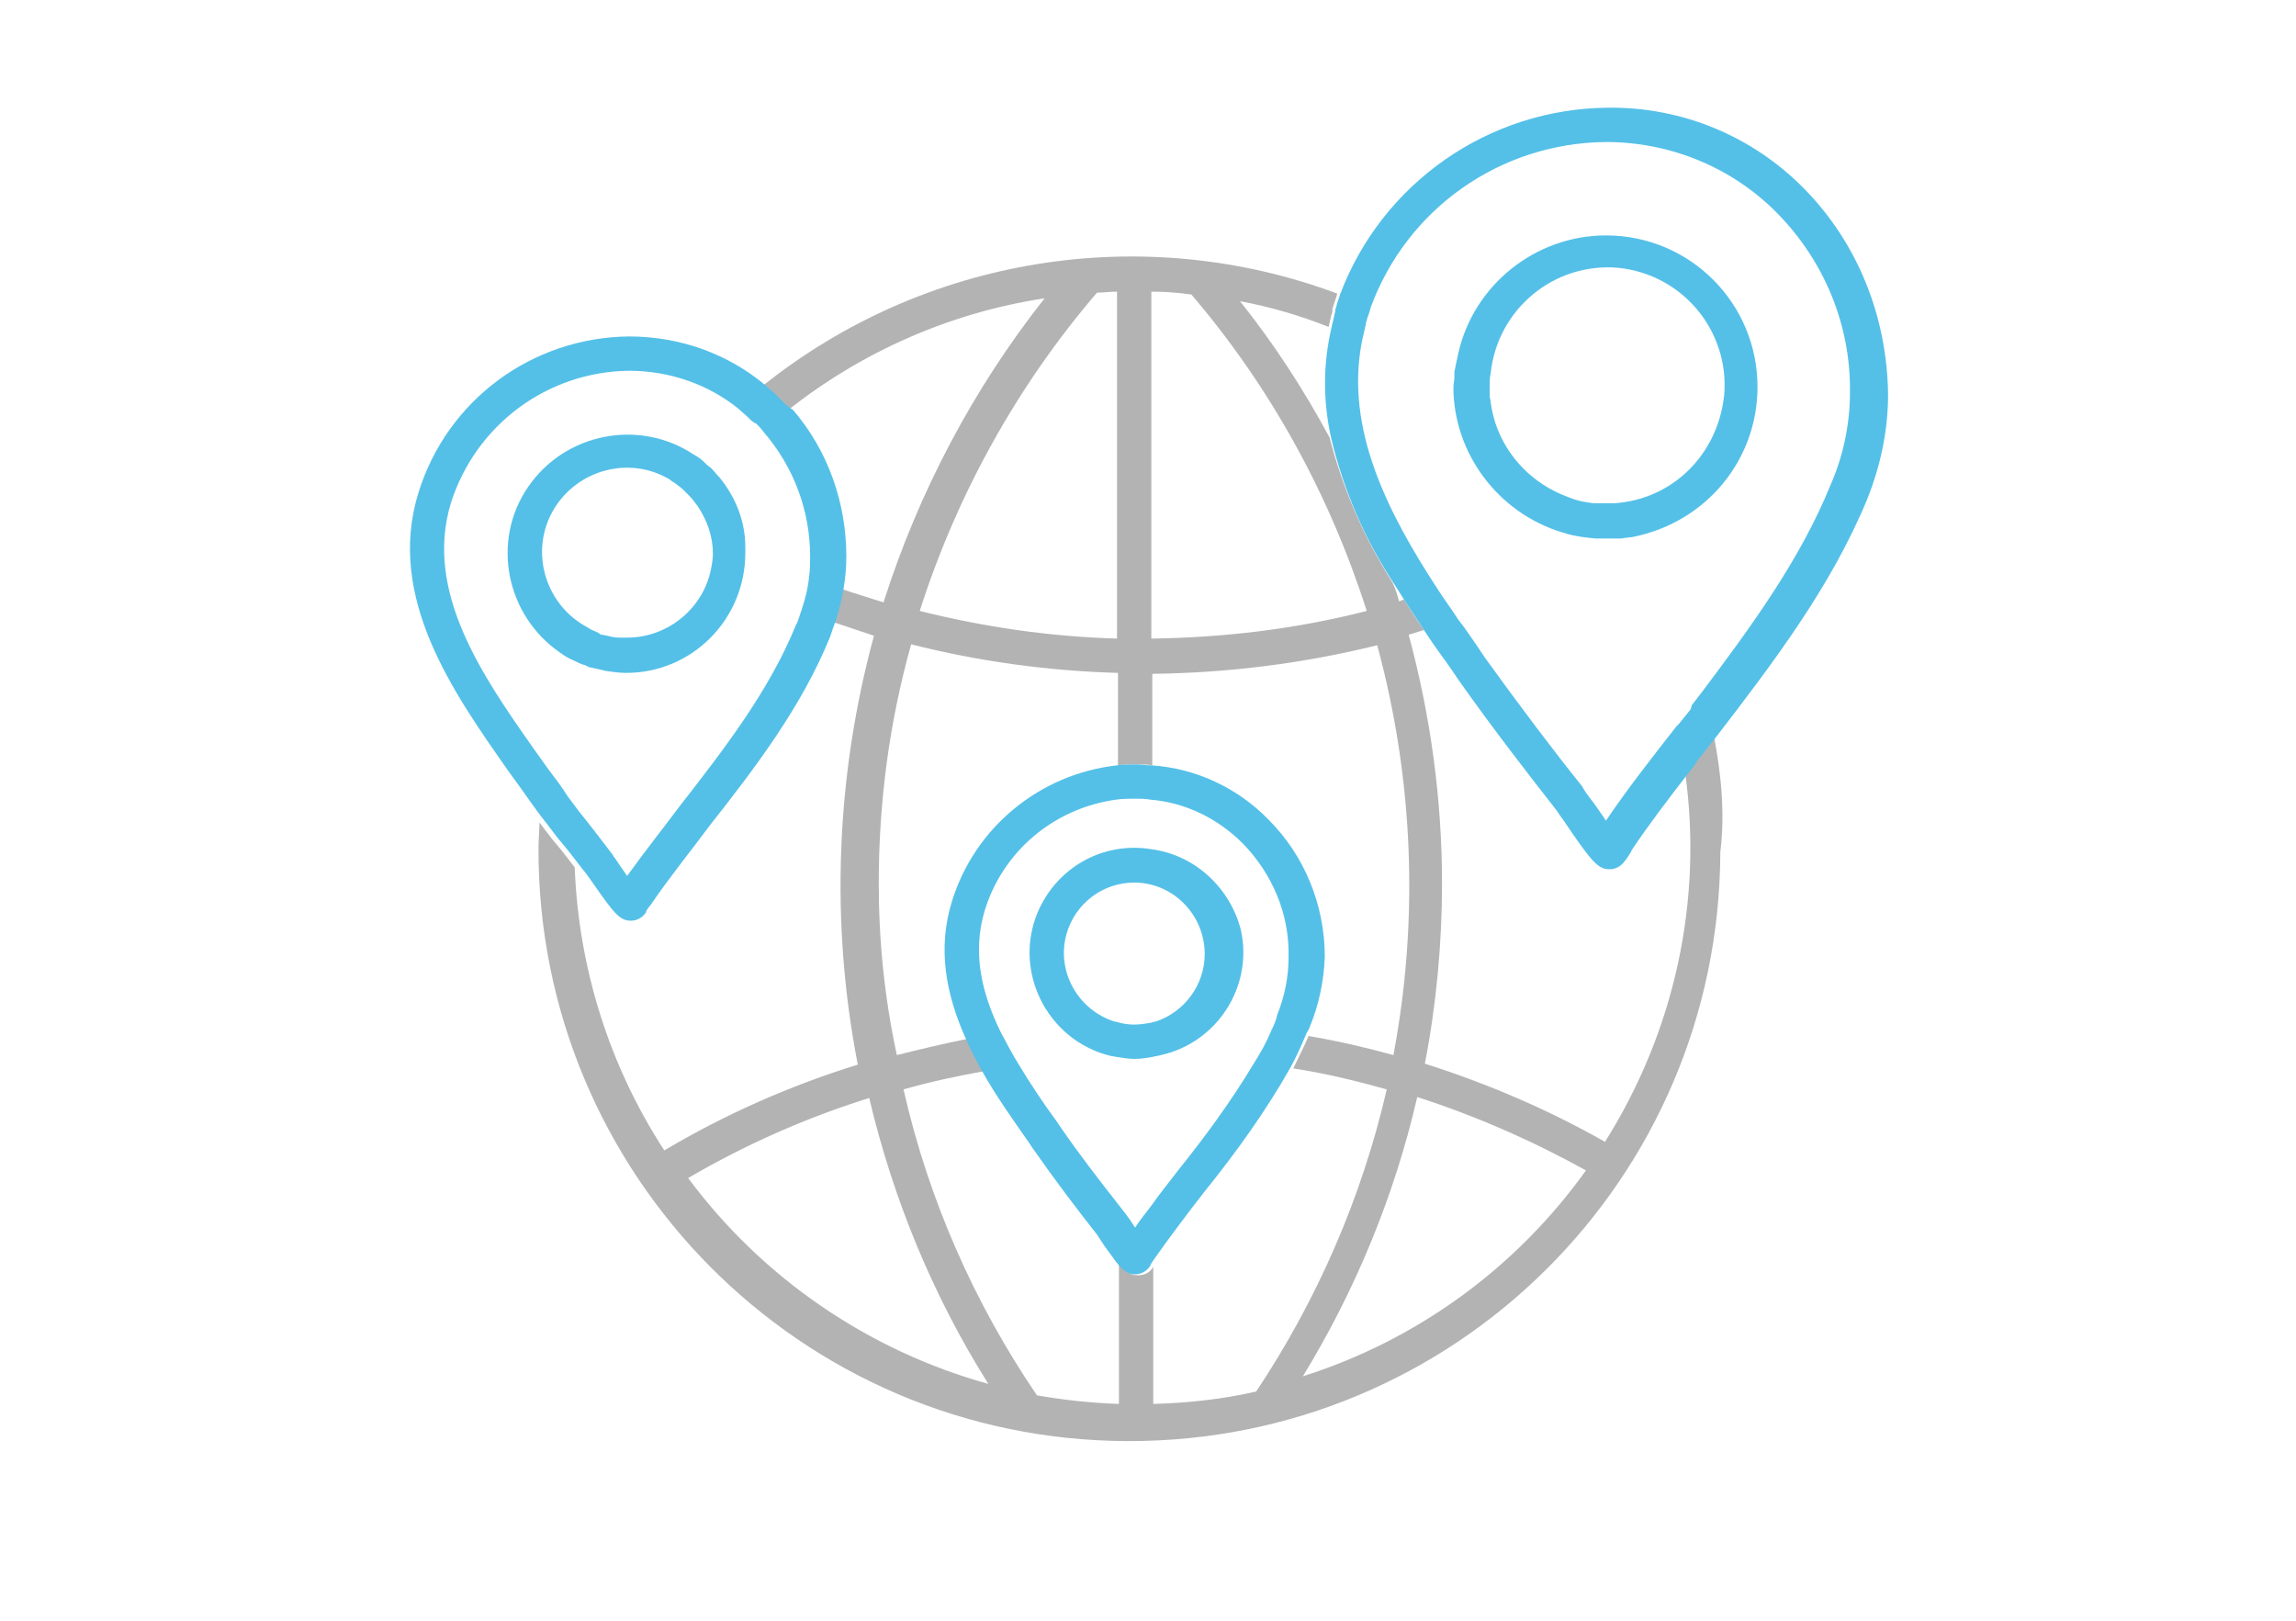
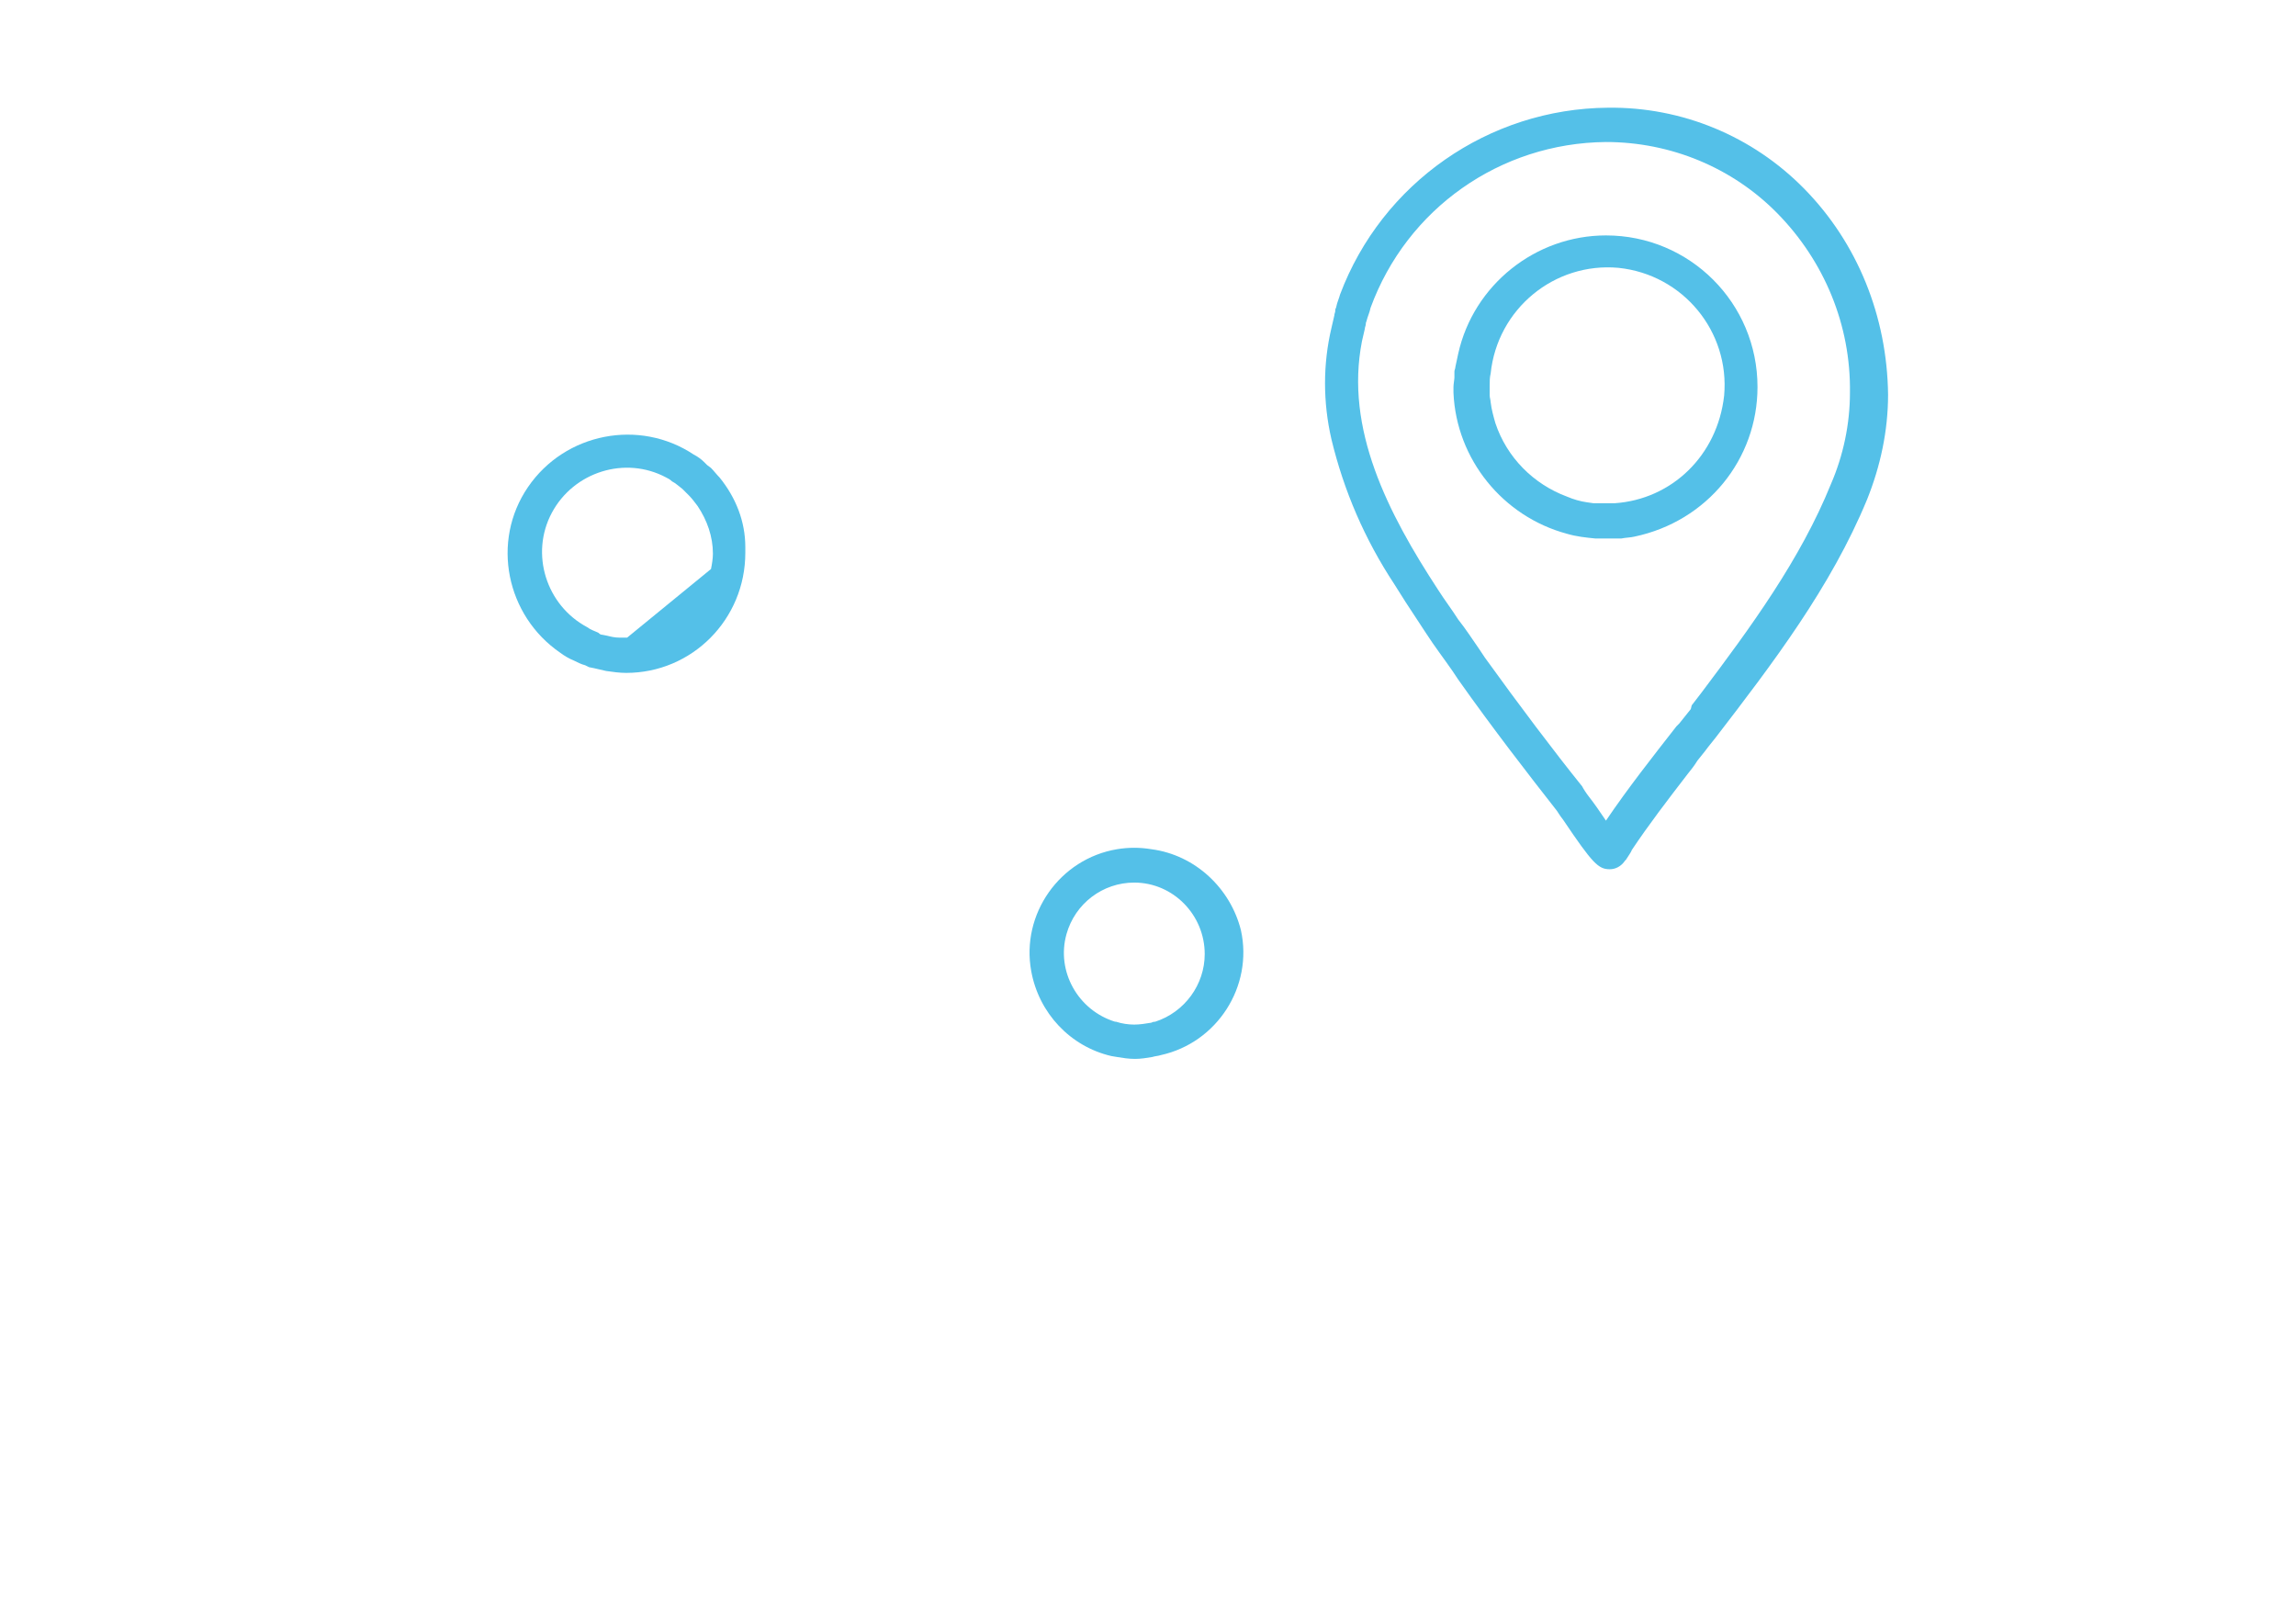
<svg xmlns="http://www.w3.org/2000/svg" version="1.1" id="icono" x="0px" y="0px" viewBox="0 0 240.9 170.1" enable-background="new 0 0 240.9 170.1" xml:space="preserve">
  <g id="bg">
    <path fill="none" d="M86.3,57.9c0,0.7,0,1.4-0.1,2.1c-0.1,1.3-0.4,2.6-0.9,3.8c-0.2,0.5-0.3,1.2-0.6,1.7c-3,7.4-8.1,14-13,20.3   c-1.9,2.6-4,5.1-5.9,7.8l-1-1.4c-0.3-0.5-0.6-0.9-0.6-1c-1.1-1.4-2.4-3.1-3.7-4.8l-1.3-1.7l-0.4-0.6c-0.1-0.2-0.3-0.4-0.4-0.6   L57,81.9L56,80.4l-0.5-0.7C49.5,71.3,43,61.9,46,51.9c2.8-8.8,10.8-14.8,20-14.9c4.5,0,8.9,1.5,12.3,4.3c0.3,0.3,0.7,0.6,1.1,1   c0.1,0.1,0.2,0.2,0.3,0.3c0.1,0.1,0.3,0.2,0.4,0.3h0.1c0.3,0.3,0.6,0.6,0.9,1C84.5,47.9,86.3,52.8,86.3,57.9z" />
    <path fill="none" d="M131.4,86.9c3.4,3.5,5.3,8.1,5.2,13c0,2.3-0.4,4.5-1.3,6.6c-0.1,0.5-0.3,1.1-0.7,1.7c-0.5,1.3-1.2,2.5-2,3.7   c-2.6,4.4-5.6,8.4-8.7,12.3c-1,1.3-2.1,2.6-3,4c-0.7,0.9-1.3,1.6-1.9,2.5l-0.7-1c-0.3-0.4-0.5-0.8-0.7-0.9l-0.8-1   c-2-2.5-4.2-5.4-6.4-8.6l-0.4-0.7c-1.5-2.1-3-4.4-4.4-6.5c-0.8-1.2-1.4-2.5-2.1-3.7c-2.2-4.5-3.3-9-1.9-13.8   c2.1-6.9,7.9-11.8,15-12.7c0.8-0.1,1.4-0.1,2.2-0.1c0.5,0,1.2,0,1.7,0.1C124.9,82.2,128.6,84.1,131.4,86.9z" />
    <path fill="none" d="M187.6,20.7c5.2,5.3,8.2,12.4,8.1,19.9c0,3.5-0.7,7-2.1,10.2c-3.4,8.4-8.9,15.9-14.4,23.2l-1.1,1.4l-0.1,0.4   l-0.4,0.5l-0.8,1.1l-0.3,0.3c-2.7,3.4-5.4,6.9-7.8,10.5c-0.6-1-1.4-2-1.8-2.5c-0.4-0.5-0.7-1.1-0.8-1.3c-3.1-3.8-7-9-10.8-14.3   l-0.6-1c-0.7-1.1-1.5-2.2-2.3-3.3c-0.7-1.2-1.5-2.1-2.2-3.3c-5.6-8.6-10.4-17.9-8.5-27.7c0.1-0.4,0.2-1,0.3-1.4   c0-0.2,0.1-0.3,0.1-0.5c0-0.2,0.1-0.3,0.1-0.4c0.1-0.4,0.3-0.8,0.4-1.4c4-11,14.4-18.3,26.2-18.5C175.7,12.7,182.6,15.6,187.6,20.7   z" />
  </g>
  <g id="gris">
-     <path fill="#B3B3B3" d="M179.8,77.1l-0.8,1l-0.3,0.4l-0.4,0.5l-0.4,0.5c-0.4,0.5-0.8,1-1.1,1.5c1.9,13.5-1.1,27.2-8.4,38.8   c-6-3.4-12.3-6.1-18.9-8.2c1.2-6.2,1.8-12.6,1.8-18.9c0-8.8-1.2-17.6-3.5-26.1l1.6-0.5c-0.7-1-1.4-2.1-2.1-3.2l-0.5,0.2   c-0.2-0.7-0.4-1.4-0.7-2c-3-4.7-5.2-9.8-6.6-15.2c-2.7-5-5.8-9.8-9.4-14.3c3.2,0.6,6.3,1.5,9.3,2.7c0.1-0.4,0.2-0.9,0.3-1.3   c0.1-0.2,0.1-0.3,0.1-0.5v-0.1c0-0.1,0.1-0.2,0.1-0.3c0.1-0.4,0.3-0.8,0.4-1.3C119.9,23.2,97,26.9,80,40.5c0.3,0.3,0.7,0.6,1,0.9   l0.3,0.3c0.1,0.1,0.1,0.1,0.2,0.2l0.2,0.2c0.3,0.3,0.6,0.7,0.9,1c7.8-6.2,17.1-10.3,27-11.8c-7.5,9.5-13.2,20.3-16.9,31.9   c-1.6-0.5-3.2-1-4.7-1.5c-0.2,1.2-0.5,2.4-0.8,3.5c1.5,0.5,3,1,4.5,1.5c-4,14.7-4.6,30.1-1.7,45c-7.1,2.2-13.9,5.2-20.3,9   c-5.8-8.9-9-19.2-9.4-29.7l-1.4-1.8l-0.5-0.6L57.9,88l-1.3-1.7c0,0.9-0.1,1.8-0.1,2.7c-0.1,34.2,27.5,62.1,61.8,62.2   s62.1-27.5,62.2-61.8C181,85.3,180.6,81.2,179.8,77.1z M166.4,122.8c-7.3,10.2-17.7,17.8-29.7,21.6c5.5-9,9.6-18.9,12-29.3   C154.9,117.1,160.8,119.7,166.4,122.8z M143.4,64.1c-7.4,1.9-15,2.8-22.6,2.9V30.6c1.4,0,2.8,0.1,4.2,0.3   C133.3,40.6,139.5,51.9,143.4,64.1L143.4,64.1z M115.1,30.7c0.7,0,1.4-0.1,2.1-0.1V67c-7-0.2-13.9-1.2-20.7-2.9   C100.4,51.9,106.7,40.5,115.1,30.7z M92.2,92.7c0-8.5,1.1-16.9,3.4-25.1c7.1,1.8,14.4,2.8,21.7,3v9.7c0.7-0.1,1.3-0.1,2-0.1   c0.5,0,1.1,0,1.6,0.1v-9.6c8-0.1,15.9-1.1,23.6-3c3.8,14,4.4,28.7,1.7,43c-2.9-0.8-5.9-1.5-8.9-2c-0.5,1.2-1.1,2.3-1.6,3.4   c3.3,0.5,6.6,1.3,9.8,2.2c-2.6,11.3-7.3,22.1-13.7,31.7c-3.5,0.8-7.1,1.2-10.8,1.3v-14.5v0.1c-0.3,0.6-0.9,0.9-1.6,0.9   c-0.8,0-1.2-0.3-2-1.3v14.8c-2.9-0.1-5.7-0.4-8.6-0.9c-6.6-9.7-11.4-20.6-14-32.1c2.8-0.8,5.6-1.4,8.4-1.9   c-0.6-1.1-1.2-2.2-1.7-3.4c-2.5,0.5-5,1.1-7.4,1.7C92.8,104.7,92.2,98.7,92.2,92.7L92.2,92.7z M91.2,115.2   c2.5,10.6,6.7,20.8,12.5,30c-12.6-3.5-23.7-11.1-31.5-21.6C78.2,120.1,84.5,117.3,91.2,115.2L91.2,115.2z" />
-   </g>
+     </g>
  <g id="color">
    <path fill="#54C0E8" d="M198.1,41.4c0,3.8-0.8,7.5-2.2,11c-3.8,9.2-9.9,17.2-15.9,25l-0.8,1l-0.3,0.4l-0.4,0.5l-0.4,0.5   c-0.3,0.5-0.7,1-1.1,1.5c-2,2.6-4,5.2-5.8,7.9c0,0.1-0.4,0.7-0.6,1l-0.1,0.1c-0.4,0.6-1,0.9-1.6,0.9c-1.2,0-1.8-0.6-4.9-5.2   c-0.4-0.5-0.6-0.9-0.7-1c-2.9-3.7-6.7-8.6-10.3-13.7l-0.6-0.9c-0.9-1.3-1.9-2.6-2.8-4c-0.7-1.1-1.4-2.1-2.1-3.2   c-0.4-0.6-0.8-1.3-1.2-1.9c-3.1-4.7-5.3-9.8-6.6-15.2c-0.9-3.9-0.9-7.9,0-11.7c0.1-0.4,0.2-0.9,0.3-1.3c0-0.2,0.1-0.3,0.1-0.5v-0.1   c0-0.1,0.1-0.2,0.1-0.3c0.1-0.5,0.3-0.9,0.4-1.3c4.4-11.7,15.6-19.5,28.1-19.6c7.8-0.1,15.2,3,20.6,8.5   C194.9,25.5,198,33.2,198.1,41.4z M194.1,41.2c0.1-7.1-2.7-13.8-7.6-18.8c-4.7-4.8-11.2-7.5-18-7.5c-11.1,0.1-20.9,7-24.7,17.4   c-0.1,0.5-0.3,0.9-0.4,1.3c0,0.1-0.1,0.2-0.1,0.4s-0.1,0.3-0.1,0.5c-0.1,0.4-0.2,0.9-0.3,1.3c-1.8,9.2,2.7,18,8,26.1   c0.7,1.1,1.4,2,2.1,3.1c0.8,1,1.5,2.1,2.2,3.1l0.6,0.9c3.6,5,7.3,9.9,10.2,13.5c0.1,0.2,0.4,0.7,0.8,1.2c0.4,0.5,1.1,1.5,1.7,2.4   c2.3-3.4,4.9-6.7,7.4-9.9l0.3-0.3l0.8-1l0.4-0.5l0.1-0.4l1-1.3c5.2-6.9,10.4-14,13.6-21.9C193.4,47.8,194.1,44.5,194.1,41.2z" />
    <path fill="#54C0E8" d="M184.4,40.6c0,7.6-5.3,14.1-12.9,15.7c-0.4,0.1-0.9,0.1-1.4,0.2h-0.5H169h-0.6c-0.3,0-0.7,0-1,0   c-1-0.1-2-0.2-3-0.5c-6.7-1.8-11.6-7.8-11.9-14.8c0-0.2,0-0.3,0-0.6s0.1-0.8,0.1-1s0-0.4,0-0.6s0.1-0.3,0.1-0.5   c0.1-0.5,0.2-0.9,0.3-1.4c1.6-7.2,8.1-12.4,15.5-12.4C177.3,24.7,184.4,31.8,184.4,40.6z M180.9,41.5c0.6-6.7-4.3-12.7-11.1-13.4   c-6.7-0.6-12.7,4.3-13.4,11.1c-0.1,0.4-0.1,0.8-0.1,1.2c0,0.2,0,0.3,0,0.5s0,0.4,0,0.6s0.1,0.5,0.1,0.7c0.1,0.8,0.3,1.5,0.5,2.2   c1.2,3.6,4,6.4,7.5,7.7c0.7,0.3,1.4,0.5,2.1,0.6l0.7,0.1h0.6c0.2,0,0.4,0,0.7,0s0.6,0,0.9,0C175.4,52.4,180.2,47.8,180.9,41.5z" />
-     <path fill="#54C0E8" d="M133.1,86c3.8,3.8,5.9,9,5.9,14.4c-0.1,2.5-0.6,5-1.6,7.4c-0.1,0.3-0.3,0.5-0.4,0.8c-0.5,1.2-1,2.3-1.6,3.4   c-2.6,4.6-5.7,8.9-9,13c-1.8,2.3-3.6,4.7-5.3,7.1l-0.4,0.6v0.1c-0.4,0.6-1,0.9-1.6,0.9c-0.7,0-1.2-0.3-2-1.3   c-0.4-0.6-1-1.3-1.7-2.4c-0.2-0.3-0.3-0.5-0.4-0.6c-1.9-2.4-4.4-5.7-6.7-9l-0.4-0.6c-1.6-2.3-3.4-4.8-4.9-7.5   c-0.6-1.1-1.2-2.2-1.7-3.4c-2-4.5-3-9.3-1.4-14.4c2.4-7.7,9.2-13.3,17.3-14.2c0.7-0.1,1.3-0.1,2-0.1c0.5,0,1.1,0.1,1.6,0.1   C125.5,80.6,129.9,82.7,133.1,86z M135.2,100.4c0.1-4.5-1.7-8.7-4.8-11.9c-2.6-2.6-6-4.3-9.7-4.6c-0.5-0.1-1.1-0.1-1.6-0.1   c-0.7,0-1.3,0-2,0.1c-6.5,0.9-11.9,5.4-13.8,11.7c-1.3,4.4-0.3,8.6,1.7,12.7c0.6,1.1,1.2,2.3,1.9,3.4c1.2,2,2.6,4.1,4,6l0.4,0.6   c2,2.9,4.1,5.6,5.9,7.9l0.7,0.9c0.1,0.1,0.3,0.4,0.6,0.8l0.6,0.9c0.5-0.8,1.1-1.5,1.7-2.3c0.9-1.3,1.9-2.5,2.8-3.7   c2.9-3.6,5.6-7.3,8-11.3c0.7-1.1,1.3-2.2,1.8-3.4c0.3-0.6,0.5-1.1,0.6-1.6C134.8,104.5,135.2,102.5,135.2,100.4z" />
    <path fill="#54C0E8" d="M130.2,97.6c1.3,5.9-2.5,11.8-8.4,13.1c-0.3,0.1-0.6,0.1-0.9,0.2c-0.6,0.1-1.2,0.2-1.8,0.2   c-0.7,0-1.3-0.1-1.9-0.2l-0.6-0.1c-4.3-1-7.6-4.5-8.4-8.9c-1.1-6,3-11.8,9-12.8c1.2-0.2,2.4-0.2,3.6,0   C125.4,89.7,129.1,93.2,130.2,97.6z M121.2,107.2c3.1-1,5.2-3.9,5.2-7.1c0-4.1-3.3-7.5-7.4-7.5c-3.3,0-6.2,2.2-7.1,5.4   c-1.1,3.9,1.2,8,5.1,9.2h0.1c0.6,0.2,1.3,0.3,1.9,0.3s1.2-0.1,1.8-0.2C121,107.2,121.1,107.2,121.2,107.2z" />
-     <path fill="#54C0E8" d="M88.8,58.4c0,2.2-0.4,4.5-1.1,6.7c-0.2,0.5-0.4,1.1-0.6,1.7c-3,7.4-7.9,13.8-12.7,19.9   c-2,2.7-4.2,5.4-6.1,8.2c-0.1,0.1-0.4,0.5-0.5,0.7v0.1c-0.4,0.6-1,0.9-1.6,0.9c-1.2,0-1.8-0.8-4.1-4.1l-0.5-0.7   c-0.2-0.3-0.5-0.6-0.7-0.9l-1.4-1.8L59,88.5l-0.5-0.6l-1.3-1.7c-1.2-1.5-2.3-3.2-3.5-4.8l-0.5-0.7c-5.6-8-12.7-18-9.3-29   c3-9.7,11.9-16.3,22.1-16.4c5.3,0,10.4,1.8,14.4,5.2c0.3,0.3,0.7,0.6,1,0.9l0.3,0.3c0,0.1,0.1,0.1,0.2,0.2l0.2,0.2   c0.3,0.3,0.6,0.6,1.1,0.9C86.9,47.3,88.8,52.8,88.8,58.4z M84.9,60.4c0.1-0.7,0.1-1.3,0.1-2c0-4.8-1.7-9.4-4.9-13.1   c-0.2-0.3-0.5-0.6-0.8-0.9h-0.1c-0.1-0.1-0.3-0.2-0.4-0.3s-0.2-0.2-0.3-0.3c-0.3-0.3-0.7-0.6-1-0.9c-3.2-2.6-7.3-4-11.5-4   c-8.6,0.1-16.1,5.7-18.7,13.9c-2.8,9.3,3.3,18.1,8.8,25.9l0.5,0.7l1,1.4l1.2,1.6c0.1,0.2,0.3,0.4,0.4,0.6l0.4,0.6l1.2,1.6   c1.3,1.6,2.5,3.2,3.5,4.5c0,0.1,0.3,0.4,0.6,0.9l0.9,1.3c1.8-2.5,3.7-4.9,5.5-7.3c4.6-5.9,9.4-12.1,12.2-19   c0.3-0.5,0.4-1.1,0.6-1.6C84.5,62.8,84.8,61.6,84.9,60.4z" />
-     <path fill="#54C0E8" d="M78.2,57.4c0,0.2,0,0.4,0,0.6c0,7-5.6,12.6-12.5,12.6c-0.7,0-1.4-0.1-2.1-0.2c-0.4-0.1-0.9-0.2-1.3-0.3   L61.8,70l-0.4-0.2c-0.4-0.1-0.8-0.3-1.2-0.5c-0.5-0.2-1-0.5-1.4-0.8c-5.7-3.9-7.3-11.7-3.4-17.4s11.7-7.2,17.4-3.4   c0.4,0.2,0.8,0.5,1.1,0.8c0.1,0.1,0.2,0.2,0.3,0.3l0.4,0.3c0.3,0.3,0.6,0.7,0.9,1C77.2,52.2,78.2,54.7,78.2,57.4z M74.6,59.7   c0.1-0.5,0.2-1.1,0.2-1.6c0-1.8-0.6-3.5-1.6-5c-0.3-0.4-0.6-0.8-0.9-1.1c-0.2-0.2-0.3-0.3-0.4-0.4l-0.3-0.3   c-0.4-0.3-0.7-0.6-1.1-0.8c-0.2-0.2-0.4-0.3-0.6-0.4c-4.3-2.3-9.7-0.6-12,3.7s-0.6,9.7,3.7,12c0.4,0.3,0.8,0.4,1.2,0.6   c0.1,0.1,0.2,0.2,0.4,0.2l0.5,0.1c0.4,0.1,0.8,0.2,1.3,0.2c0.3,0,0.5,0,0.8,0C70.1,66.9,73.8,63.8,74.6,59.7z" />
+     <path fill="#54C0E8" d="M78.2,57.4c0,0.2,0,0.4,0,0.6c0,7-5.6,12.6-12.5,12.6c-0.7,0-1.4-0.1-2.1-0.2c-0.4-0.1-0.9-0.2-1.3-0.3   L61.8,70l-0.4-0.2c-0.4-0.1-0.8-0.3-1.2-0.5c-0.5-0.2-1-0.5-1.4-0.8c-5.7-3.9-7.3-11.7-3.4-17.4s11.7-7.2,17.4-3.4   c0.4,0.2,0.8,0.5,1.1,0.8c0.1,0.1,0.2,0.2,0.3,0.3l0.4,0.3c0.3,0.3,0.6,0.7,0.9,1C77.2,52.2,78.2,54.7,78.2,57.4z M74.6,59.7   c0.1-0.5,0.2-1.1,0.2-1.6c0-1.8-0.6-3.5-1.6-5c-0.3-0.4-0.6-0.8-0.9-1.1c-0.2-0.2-0.3-0.3-0.4-0.4l-0.3-0.3   c-0.4-0.3-0.7-0.6-1.1-0.8c-0.2-0.2-0.4-0.3-0.6-0.4c-4.3-2.3-9.7-0.6-12,3.7s-0.6,9.7,3.7,12c0.4,0.3,0.8,0.4,1.2,0.6   c0.1,0.1,0.2,0.2,0.4,0.2l0.5,0.1c0.4,0.1,0.8,0.2,1.3,0.2c0.3,0,0.5,0,0.8,0z" />
  </g>
</svg>